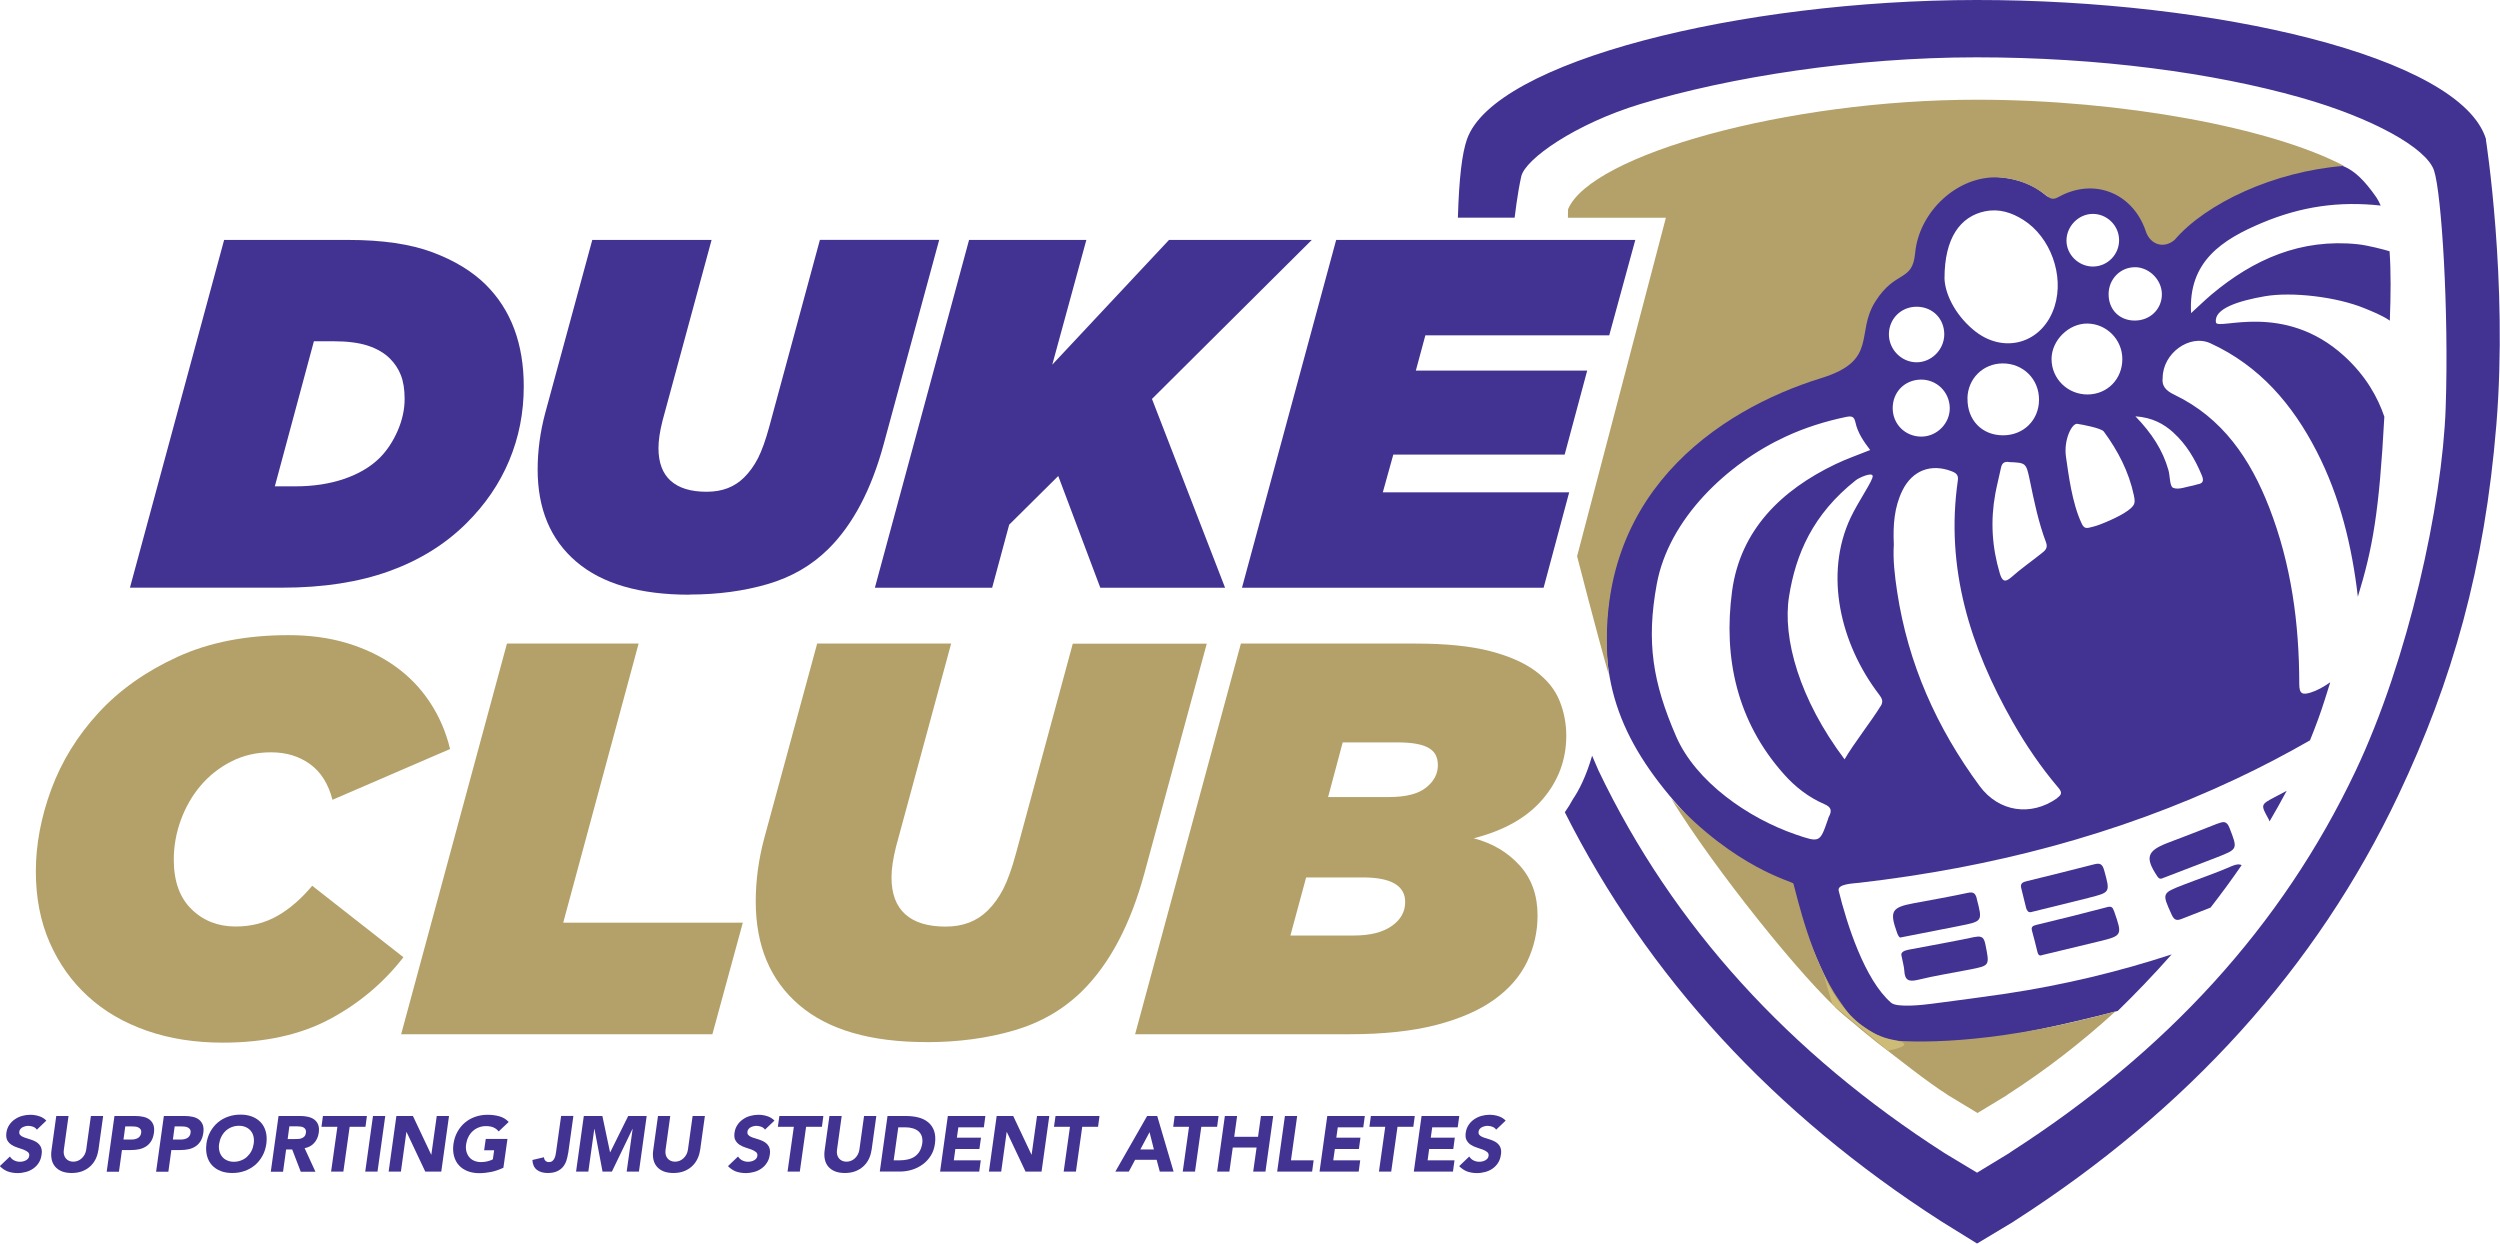
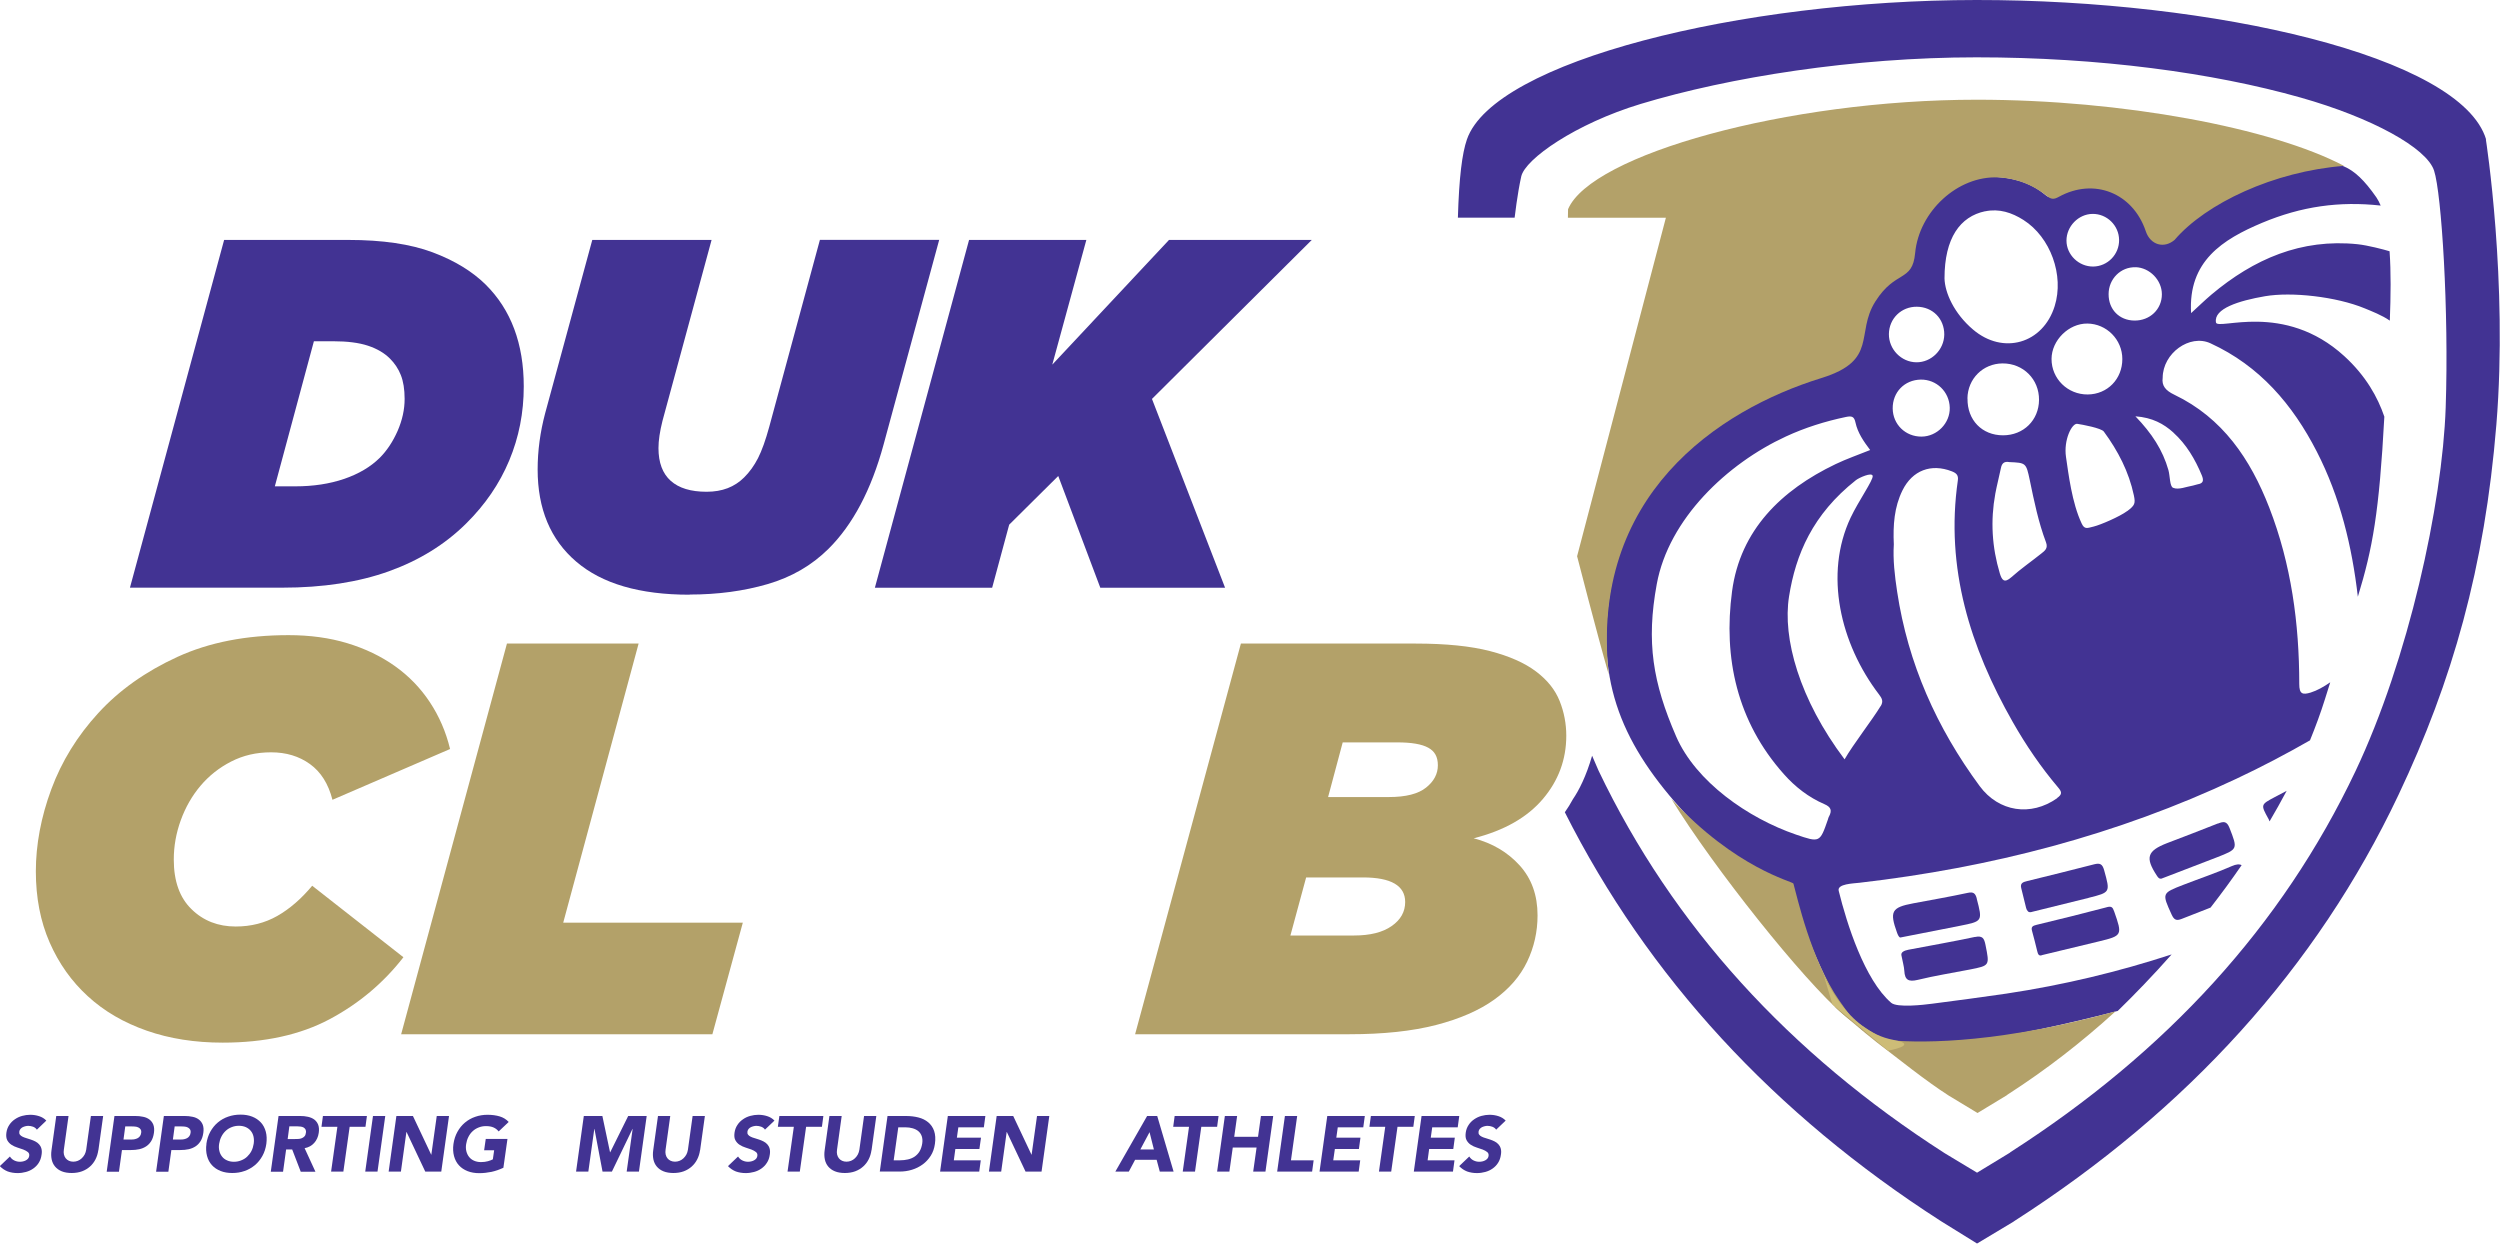
<svg xmlns="http://www.w3.org/2000/svg" width="193" height="96" viewBox="0 0 193 96" fill="none">
  <g clip-path="url(#clip0_9270_13122)">
-     <path d="M157.195 67.582C157.195 67.582 157.182 67.563 157.17 67.557C157.176 67.563 157.182 67.575 157.195 67.582Z" fill="#423393" />
    <path d="M166.76 65.116C166.76 65.116 166.71 65.072 166.691 65.041C166.71 65.072 166.735 65.097 166.76 65.116Z" fill="#423393" />
    <path d="M191.929 10.769C190.003 4.339 170.854 -0.012 152.585 2.68011e-05C134.396 0.013 115.334 4.732 113.247 10.763C112.873 11.843 112.642 13.685 112.549 16.806H116.929C116.929 16.806 117.141 14.959 117.44 13.622C117.739 12.28 121.628 9.546 126.669 8.022C133.511 5.956 143.138 4.426 152.585 4.426C162.031 4.426 170.83 5.613 177.597 7.529C183.118 9.09 187.33 11.412 187.909 13.167C188.489 14.921 189.062 23.986 188.807 31.465C188.551 38.938 185.922 50.931 181.846 59.528C176.163 71.515 167.209 81.241 155.227 88.933L155.152 88.995L152.628 90.531L150.129 89.026C138.134 81.329 129.143 71.483 123.41 59.497C123.323 59.309 123.117 58.835 122.911 58.342C122.45 59.934 121.902 61.001 121.428 61.7C121.229 62.063 121.023 62.4 120.805 62.706C127.211 75.423 136.969 86.005 149.849 94.277L152.628 96L155.438 94.314L155.526 94.252C168.867 85.693 178.837 74.724 185.161 61.37C189.324 52.579 191.816 43.833 192.72 32.776C193.623 21.726 191.91 10.769 191.91 10.769H191.929Z" fill="#423393" />
    <path d="M167.215 67.413C167.383 67.35 167.552 67.288 167.714 67.226C167.545 67.288 167.383 67.35 167.215 67.413Z" fill="#423393" />
    <path d="M157.425 69.835C157.425 69.835 157.413 69.817 157.4 69.811C157.407 69.817 157.413 69.829 157.425 69.835Z" fill="#423393" />
    <path d="M161.246 69.311C162.941 68.886 162.91 68.892 162.442 67.188C162.305 66.682 162.106 66.614 161.663 66.726C159.944 67.169 158.224 67.594 156.498 68.018C156.192 68.093 155.943 68.168 156.037 68.555C156.161 69.067 156.286 69.585 156.417 70.097C156.442 70.204 156.491 70.285 156.547 70.341C156.554 70.347 156.56 70.36 156.572 70.372C156.647 70.428 156.753 70.441 156.89 70.391C158.342 70.029 159.794 69.679 161.24 69.317L161.246 69.311Z" fill="#423393" />
    <path d="M152.453 72.333C150.752 72.695 149.038 72.995 147.331 73.319C146.982 73.388 146.739 73.519 146.789 73.75C146.888 74.274 146.994 74.612 147.013 74.949C147.05 75.667 147.35 75.81 148.041 75.648C149.368 75.323 150.721 75.111 152.06 74.849C153.624 74.543 153.599 74.549 153.282 72.957C153.176 72.42 153.045 72.214 152.453 72.339V72.333Z" fill="#423393" />
    <path d="M171.216 63.573C169.913 64.098 168.605 64.585 167.296 65.09C165.757 65.69 165.595 66.208 166.505 67.594C166.53 67.631 166.549 67.662 166.574 67.694C166.598 67.725 166.617 67.75 166.648 67.775C166.698 67.819 166.767 67.844 166.86 67.831C167.035 67.762 167.209 67.7 167.384 67.631C168.636 67.151 169.882 66.67 171.135 66.189C172.78 65.546 172.755 65.559 172.119 63.917C171.907 63.38 171.664 63.405 171.222 63.58L171.216 63.573Z" fill="#423393" />
    <path d="M152.609 69.373C152.503 68.967 152.353 68.83 151.905 68.93C150.515 69.229 149.107 69.473 147.711 69.735C146.016 70.053 145.86 70.359 146.458 72.026C146.552 72.282 146.652 72.388 146.708 72.376C148.365 72.051 149.823 71.764 151.281 71.477C153.07 71.121 153.057 71.127 152.602 69.373H152.609Z" fill="#423393" />
    <path d="M162.635 70.041C160.841 70.516 159.034 70.959 157.227 71.396C156.94 71.465 156.772 71.54 156.878 71.883C157.027 72.389 157.139 72.907 157.27 73.413C157.326 73.638 157.382 73.856 157.681 73.725C159.14 73.375 160.591 73.026 162.037 72.676C163.85 72.239 163.857 72.195 163.215 70.366C163.096 70.029 163.009 69.942 162.642 70.035L162.635 70.041Z" fill="#423393" />
    <path d="M175.104 63.173C175.147 63.248 175.178 63.33 175.21 63.411C175.664 62.636 176.107 61.85 176.531 61.051C176.225 61.213 175.914 61.375 175.608 61.538C174.53 62.112 174.518 62.118 175.104 63.18V63.173Z" fill="#423393" />
    <path d="M172.294 66.864C171.072 67.4 169.801 67.825 168.561 68.306C166.885 68.955 166.897 68.949 167.651 70.609C167.832 70.996 168 71.109 168.424 70.94C169.166 70.641 169.907 70.353 170.655 70.066C171.471 69.017 172.275 67.925 173.054 66.789C172.873 66.695 172.636 66.714 172.294 66.864Z" fill="#423393" />
    <path d="M171.072 24.885C170.891 23.83 172.823 23.218 174.861 22.868C176.898 22.519 180.344 22.893 182.556 23.805C183.067 24.017 183.908 24.341 184.494 24.754C184.569 22.837 184.588 20.989 184.475 19.397C183.977 19.247 182.805 18.941 182.008 18.854C177.652 18.404 173.994 19.996 170.729 22.737C170.212 23.174 169.726 23.649 169.153 24.173C168.91 20.159 171.602 18.479 174.624 17.206C177.677 15.926 180.6 15.52 183.79 15.87C183.69 15.632 183.578 15.42 183.453 15.233C181.597 12.561 180.438 12.442 178.113 12.561C175.789 12.679 169.053 16.382 167.339 18.379C166.529 19.066 166.031 18.585 165.688 17.561C164.716 14.659 161.245 13.647 158.572 15.12C158.198 15.326 158.086 15.189 157.762 14.933C156.69 14.072 155.344 13.716 153.986 13.653C150.92 13.51 147.998 16.232 147.705 19.372C147.499 21.607 146.222 20.621 144.689 23.037C143.156 25.459 144.901 27.401 140.601 28.837C130.812 32.102 125.765 37.795 124.425 44.981C123.085 52.167 124.986 57.099 129.721 62.387C134.457 67.675 138.732 69.354 138.775 69.685C139.019 71.57 141.679 77.601 142.888 78.694C144.097 79.786 145.306 82.752 163.489 78.045C164.785 76.784 166.205 75.316 167.651 73.681C163.576 75.01 159.363 76.034 154.877 76.709C153.294 76.946 150.733 77.283 149.144 77.489C148.534 77.57 146.452 77.814 145.997 77.414C143.947 75.641 142.577 71.327 141.947 68.767C141.816 68.231 143.081 68.206 143.555 68.149C153.668 66.982 163.42 64.472 172.661 60.114C174.599 59.203 176.487 58.21 178.331 57.155C178.755 56.113 179.148 55.057 179.484 53.984C179.627 53.522 179.765 53.097 179.895 52.673C179.391 53.022 178.873 53.316 178.381 53.466C177.758 53.653 177.503 53.584 177.503 52.81C177.503 48.14 176.886 43.564 175.185 39.181C173.733 35.448 171.595 32.264 167.857 30.472C167.177 30.148 166.872 29.773 166.959 29.161C166.966 27.27 169.047 25.765 170.648 26.502C174.443 28.244 176.992 31.228 178.855 34.861C180.662 38.382 181.572 42.166 182.026 46.068C183.173 42.315 183.672 39.562 184.07 32.189C184.07 32.183 184.07 32.17 184.07 32.164C183.566 30.684 182.656 29.024 180.98 27.494C176.312 23.23 171.184 25.54 171.072 24.891V24.885ZM141.199 63.024C141.156 63.105 141.137 63.192 141.112 63.273C140.495 65.053 140.489 65.059 138.645 64.428C134.962 63.167 130.918 60.352 129.397 56.849C127.597 52.704 127.079 49.576 127.902 45.094C128.824 40.055 133.336 35.791 137.866 33.7C139.349 33.013 140.9 32.526 142.508 32.189C142.963 32.096 143.144 32.152 143.243 32.62C143.412 33.407 143.866 34.068 144.377 34.742C143.449 35.117 142.558 35.423 141.71 35.829C137.511 37.839 134.351 40.923 133.716 45.637C133.024 50.8 134.102 55.713 137.716 59.765C138.589 60.751 139.629 61.557 140.844 62.081C141.368 62.306 141.436 62.574 141.206 63.024H141.199ZM145.181 54.514C144.558 55.551 143.038 57.499 142.402 58.622C138.906 53.977 137.598 49.27 138.115 46.042C138.626 42.815 139.928 39.712 143.281 37.065C143.511 36.884 144.514 36.428 144.571 36.74C144.627 37.053 143.474 38.682 142.869 39.962C140.813 44.319 142.059 49.688 145.063 53.615C145.287 53.909 145.418 54.146 145.187 54.521L145.181 54.514ZM164.872 20.627C165.962 20.664 166.897 21.632 166.897 22.718C166.897 23.88 165.969 24.766 164.766 24.747C163.601 24.729 162.778 23.886 162.784 22.706C162.784 21.526 163.732 20.589 164.872 20.633V20.627ZM161.544 16.513C162.654 16.5 163.582 17.405 163.594 18.523C163.607 19.64 162.71 20.564 161.594 20.577C160.485 20.589 159.532 19.672 159.532 18.573C159.532 17.474 160.454 16.525 161.544 16.513ZM153.257 16.313C154.341 16.088 155.313 16.413 156.21 16.981C158.304 18.311 159.363 21.257 158.622 23.63C157.718 26.533 154.64 27.419 152.316 25.44C150.852 24.198 150.141 22.593 150.116 21.488C150.116 18.379 151.319 16.712 153.257 16.307V16.313ZM154.036 38.12C154.16 37.452 154.335 36.797 154.472 36.129C154.541 35.779 154.715 35.598 155.114 35.673C156.404 35.729 156.416 35.729 156.697 37.059C157.033 38.682 157.363 40.305 157.949 41.86C158.13 42.334 157.856 42.521 157.581 42.74C156.815 43.352 156.011 43.907 155.282 44.557C154.727 45.05 154.547 44.788 154.385 44.263C153.78 42.247 153.656 40.199 154.036 38.126V38.12ZM151.886 30.766C151.905 29.236 153.089 28.062 154.603 28.056C156.198 28.05 157.426 29.28 157.413 30.872C157.401 32.439 156.217 33.606 154.634 33.606C153.008 33.606 151.867 32.426 151.892 30.766H151.886ZM147.985 23.68C149.207 23.692 150.104 24.61 150.098 25.827C150.085 27.001 149.101 27.981 147.942 27.969C146.776 27.956 145.811 26.964 145.823 25.79C145.835 24.591 146.783 23.667 147.985 23.68ZM148.278 29.305C149.499 29.286 150.49 30.241 150.521 31.471C150.553 32.664 149.543 33.7 148.34 33.706C147.1 33.712 146.128 32.764 146.116 31.534C146.103 30.279 147.026 29.33 148.278 29.305ZM158.815 61.619C156.784 63.055 154.304 62.68 152.833 60.689C149.518 56.194 147.294 51.224 146.459 45.674C146.272 44.444 146.128 43.196 146.203 42.028C146.135 40.536 146.234 39.15 146.87 37.858C147.636 36.309 149.082 35.766 150.677 36.385C151.026 36.522 151.207 36.678 151.144 37.096C150.172 43.857 152.098 49.957 155.388 55.744C156.404 57.53 157.556 59.222 158.884 60.789C159.177 61.132 159.22 61.319 158.809 61.606L158.815 61.619ZM158.379 27.707C158.385 26.271 159.706 24.966 161.139 24.978C162.629 24.991 163.844 26.215 163.844 27.719C163.844 29.261 162.697 30.441 161.171 30.453C159.625 30.466 158.373 29.236 158.379 27.707ZM164.224 39.45C163.638 39.887 162.149 40.524 161.638 40.648C161.127 40.773 160.928 40.892 160.703 40.411C159.955 38.825 159.688 36.59 159.494 35.273C159.301 33.956 159.955 32.657 160.367 32.72C160.778 32.782 162.224 33.051 162.417 33.319C163.513 34.811 164.348 36.416 164.735 38.245C164.866 38.875 164.81 39.013 164.224 39.456V39.45ZM167.788 33.4C168.791 34.306 169.464 35.454 169.982 36.703C170.144 37.102 170.094 37.321 169.651 37.39C169.533 37.408 169.427 37.465 169.309 37.483C168.785 37.571 168.181 37.839 167.763 37.658C167.495 37.546 167.533 36.759 167.402 36.291C166.966 34.749 166.118 33.45 164.853 32.139C166.162 32.233 167.04 32.72 167.788 33.394V33.4Z" fill="#423393" />
    <path d="M167.009 67.363C167.009 67.363 166.959 67.313 166.94 67.288C166.959 67.319 166.984 67.344 167.009 67.363Z" fill="#423393" />
    <path d="M2.841 87.203C2.773 87.103 2.679 87.034 2.555 86.984C2.43 86.941 2.305 86.916 2.193 86.916C2.125 86.916 2.05 86.922 1.975 86.941C1.9 86.96 1.826 86.984 1.757 87.016C1.688 87.053 1.632 87.097 1.583 87.153C1.533 87.209 1.501 87.278 1.489 87.359C1.477 87.459 1.489 87.534 1.539 87.596C1.583 87.659 1.651 87.709 1.738 87.752C1.826 87.796 1.925 87.834 2.037 87.865C2.156 87.896 2.268 87.933 2.386 87.977C2.505 88.015 2.617 88.065 2.729 88.121C2.841 88.177 2.935 88.252 3.016 88.339C3.097 88.427 3.159 88.533 3.196 88.67C3.234 88.801 3.24 88.964 3.209 89.145C3.178 89.382 3.103 89.594 2.991 89.769C2.879 89.95 2.735 90.094 2.567 90.212C2.399 90.331 2.212 90.418 2.006 90.474C1.801 90.531 1.583 90.562 1.358 90.562C1.078 90.562 0.829 90.518 0.598 90.437C0.374 90.35 0.168 90.212 -0.013 90.025L0.766 89.282C0.847 89.413 0.953 89.513 1.09 89.582C1.227 89.65 1.371 89.688 1.533 89.688C1.607 89.688 1.688 89.681 1.769 89.663C1.85 89.644 1.925 89.619 1.994 89.582C2.062 89.544 2.118 89.501 2.168 89.444C2.212 89.388 2.243 89.319 2.255 89.245C2.274 89.113 2.243 89.013 2.15 88.939C2.056 88.864 1.944 88.801 1.801 88.745C1.657 88.695 1.508 88.639 1.339 88.589C1.171 88.539 1.022 88.464 0.885 88.377C0.748 88.289 0.642 88.171 0.561 88.027C0.486 87.883 0.461 87.69 0.492 87.453C0.523 87.222 0.598 87.022 0.716 86.847C0.829 86.672 0.972 86.529 1.146 86.41C1.321 86.291 1.501 86.204 1.707 86.148C1.913 86.092 2.118 86.061 2.33 86.061C2.573 86.061 2.804 86.098 3.016 86.167C3.234 86.235 3.421 86.348 3.576 86.51L2.835 87.222L2.841 87.203Z" fill="#423393" />
    <path d="M7.59 88.795C7.552 89.051 7.484 89.282 7.372 89.501C7.266 89.713 7.122 89.9 6.948 90.056C6.774 90.212 6.568 90.337 6.331 90.425C6.094 90.512 5.826 90.556 5.534 90.556C5.241 90.556 4.979 90.512 4.767 90.425C4.549 90.337 4.381 90.212 4.25 90.056C4.119 89.9 4.032 89.713 3.988 89.501C3.945 89.288 3.938 89.051 3.976 88.795L4.343 86.154H5.291L4.929 88.758C4.91 88.889 4.91 89.014 4.935 89.126C4.96 89.238 5.01 89.338 5.072 89.419C5.141 89.501 5.222 89.569 5.322 89.613C5.421 89.657 5.534 89.682 5.658 89.682C5.783 89.682 5.901 89.657 6.013 89.613C6.125 89.569 6.225 89.501 6.312 89.419C6.4 89.338 6.474 89.238 6.537 89.126C6.593 89.014 6.636 88.889 6.655 88.758L7.017 86.154H7.964L7.596 88.795H7.59Z" fill="#423393" />
    <path d="M8.835 86.154H10.431C10.655 86.154 10.861 86.173 11.054 86.217C11.247 86.254 11.409 86.329 11.54 86.429C11.671 86.529 11.77 86.66 11.839 86.829C11.901 86.997 11.92 87.209 11.883 87.465C11.845 87.715 11.777 87.927 11.671 88.096C11.565 88.264 11.434 88.402 11.278 88.502C11.122 88.602 10.948 88.677 10.748 88.72C10.549 88.764 10.337 88.783 10.107 88.783H9.415L9.184 90.456H8.237L8.835 86.16V86.154ZM9.527 87.971H10.156C10.244 87.971 10.325 87.965 10.406 87.946C10.487 87.927 10.562 87.902 10.63 87.865C10.699 87.827 10.761 87.771 10.805 87.709C10.854 87.64 10.886 87.559 10.898 87.459C10.917 87.347 10.898 87.259 10.861 87.197C10.817 87.128 10.761 87.078 10.686 87.041C10.611 87.003 10.524 86.978 10.431 86.972C10.337 86.96 10.244 86.96 10.156 86.96H9.67L9.533 87.977L9.527 87.971Z" fill="#423393" />
    <path d="M12.649 86.154H14.244C14.469 86.154 14.674 86.173 14.867 86.217C15.06 86.254 15.223 86.329 15.353 86.429C15.484 86.529 15.584 86.66 15.652 86.829C15.715 86.997 15.733 87.209 15.696 87.465C15.659 87.715 15.59 87.927 15.484 88.096C15.378 88.264 15.247 88.402 15.092 88.502C14.936 88.602 14.761 88.677 14.562 88.72C14.363 88.764 14.151 88.783 13.92 88.783H13.229L12.998 90.456H12.051L12.649 86.16V86.154ZM13.341 87.971H13.97C14.057 87.971 14.138 87.965 14.219 87.946C14.3 87.927 14.375 87.902 14.444 87.865C14.512 87.827 14.574 87.771 14.618 87.709C14.668 87.64 14.699 87.559 14.711 87.459C14.73 87.347 14.711 87.259 14.674 87.197C14.63 87.128 14.574 87.078 14.5 87.041C14.425 87.003 14.338 86.978 14.244 86.972C14.151 86.96 14.057 86.96 13.97 86.96H13.484L13.347 87.977L13.341 87.971Z" fill="#423393" />
    <path d="M15.933 88.303C15.983 87.959 16.082 87.647 16.238 87.366C16.394 87.085 16.587 86.848 16.818 86.654C17.048 86.461 17.316 86.305 17.615 86.205C17.914 86.099 18.232 86.049 18.569 86.049C18.905 86.049 19.204 86.099 19.472 86.205C19.74 86.311 19.958 86.461 20.139 86.654C20.32 86.848 20.444 87.091 20.519 87.366C20.594 87.647 20.606 87.959 20.562 88.303C20.513 88.646 20.413 88.958 20.257 89.239C20.101 89.52 19.908 89.757 19.678 89.951C19.441 90.144 19.179 90.3 18.88 90.4C18.587 90.506 18.269 90.556 17.933 90.556C17.596 90.556 17.297 90.506 17.029 90.4C16.762 90.294 16.537 90.144 16.363 89.951C16.182 89.757 16.057 89.514 15.983 89.239C15.908 88.958 15.889 88.646 15.939 88.303H15.933ZM16.917 88.303C16.886 88.502 16.892 88.69 16.936 88.858C16.973 89.027 17.048 89.17 17.148 89.295C17.247 89.42 17.372 89.514 17.528 89.582C17.677 89.651 17.858 89.689 18.058 89.689C18.257 89.689 18.45 89.651 18.618 89.582C18.793 89.514 18.949 89.42 19.079 89.295C19.21 89.17 19.323 89.027 19.41 88.858C19.497 88.69 19.553 88.502 19.584 88.303C19.615 88.103 19.609 87.922 19.572 87.747C19.534 87.578 19.466 87.428 19.36 87.304C19.26 87.179 19.129 87.085 18.98 87.016C18.824 86.948 18.649 86.91 18.444 86.91C18.238 86.91 18.051 86.948 17.883 87.016C17.709 87.085 17.553 87.179 17.422 87.304C17.291 87.428 17.179 87.572 17.092 87.747C17.005 87.915 16.948 88.103 16.917 88.303Z" fill="#423393" />
    <path d="M21.51 86.154H23.167C23.385 86.154 23.591 86.173 23.778 86.217C23.965 86.26 24.127 86.329 24.264 86.429C24.395 86.529 24.494 86.66 24.563 86.829C24.625 86.997 24.644 87.203 24.607 87.459C24.563 87.765 24.445 88.021 24.258 88.233C24.071 88.445 23.822 88.583 23.516 88.639L24.351 90.456H23.217L22.557 88.739H22.089L21.852 90.456H20.905L21.503 86.16L21.51 86.154ZM22.208 87.934H22.762C22.849 87.934 22.937 87.934 23.03 87.927C23.124 87.927 23.211 87.902 23.292 87.871C23.373 87.84 23.441 87.796 23.504 87.728C23.566 87.665 23.603 87.572 23.616 87.453C23.635 87.341 23.616 87.259 23.585 87.191C23.547 87.128 23.497 87.078 23.435 87.041C23.373 87.003 23.292 86.985 23.211 86.972C23.124 86.96 23.036 86.953 22.955 86.953H22.338L22.208 87.934Z" fill="#423393" />
    <path d="M26.04 86.991H24.818L24.93 86.154H28.326L28.214 86.991H26.993L26.507 90.45H25.56L26.046 86.991H26.04Z" fill="#423393" />
    <path d="M28.794 86.154H29.742L29.143 90.45H28.196L28.794 86.154Z" fill="#423393" />
    <path d="M30.595 86.154H31.878L33.287 89.138H33.299L33.717 86.154H34.664L34.066 90.45H32.832L31.386 87.39H31.374L30.95 90.45H30.003L30.601 86.154H30.595Z" fill="#423393" />
    <path d="M38.864 90.15C38.559 90.293 38.254 90.4 37.942 90.468C37.631 90.531 37.319 90.568 37.001 90.568C36.665 90.568 36.366 90.518 36.098 90.412C35.83 90.306 35.605 90.156 35.431 89.963C35.25 89.769 35.126 89.525 35.051 89.251C34.976 88.97 34.958 88.658 35.007 88.314C35.057 87.971 35.157 87.659 35.313 87.378C35.468 87.097 35.662 86.86 35.892 86.666C36.123 86.473 36.391 86.317 36.69 86.217C36.989 86.111 37.307 86.061 37.643 86.061C37.98 86.061 38.297 86.104 38.572 86.185C38.846 86.267 39.083 86.41 39.27 86.616L38.497 87.347C38.391 87.216 38.26 87.109 38.104 87.041C37.949 86.972 37.755 86.935 37.512 86.935C37.313 86.935 37.12 86.972 36.952 87.041C36.777 87.109 36.621 87.203 36.49 87.328C36.353 87.453 36.247 87.596 36.16 87.771C36.073 87.94 36.017 88.127 35.986 88.327C35.955 88.527 35.961 88.714 36.004 88.882C36.048 89.051 36.117 89.195 36.216 89.319C36.316 89.444 36.441 89.538 36.596 89.607C36.752 89.675 36.926 89.713 37.132 89.713C37.338 89.713 37.519 89.688 37.674 89.644C37.83 89.6 37.955 89.55 38.048 89.501L38.148 88.801H37.375L37.5 87.927H39.176L38.858 90.175L38.864 90.15Z" fill="#423393" />
-     <path d="M43.861 89.014C43.83 89.214 43.786 89.407 43.73 89.588C43.668 89.776 43.581 89.938 43.462 90.082C43.344 90.225 43.188 90.338 43.001 90.425C42.808 90.512 42.565 90.556 42.278 90.556C41.942 90.556 41.661 90.475 41.45 90.313C41.238 90.15 41.119 89.9 41.101 89.551L41.998 89.339C41.998 89.445 42.029 89.532 42.104 89.607C42.179 89.682 42.266 89.713 42.372 89.713C42.478 89.713 42.571 89.688 42.64 89.632C42.708 89.576 42.764 89.507 42.802 89.426C42.839 89.345 42.87 89.257 42.889 89.164C42.908 89.07 42.92 88.983 42.933 88.902L43.319 86.148H44.266L43.867 89.008L43.861 89.014Z" fill="#423393" />
    <path d="M45.076 86.154H46.503L47.095 88.957H47.108L48.497 86.154H49.924L49.326 90.45H48.379L48.84 87.153H48.827L47.238 90.45H46.516L45.892 87.153H45.88L45.419 90.45H44.472L45.07 86.154H45.076Z" fill="#423393" />
    <path d="M54.043 88.795C54.006 89.051 53.937 89.282 53.825 89.501C53.719 89.713 53.576 89.9 53.401 90.056C53.227 90.212 53.021 90.337 52.784 90.425C52.547 90.512 52.279 90.556 51.987 90.556C51.694 90.556 51.432 90.512 51.22 90.425C51.002 90.337 50.834 90.212 50.703 90.056C50.572 89.9 50.485 89.713 50.441 89.501C50.398 89.288 50.392 89.051 50.429 88.795L50.797 86.154H51.744L51.382 88.758C51.364 88.889 51.364 89.014 51.389 89.126C51.413 89.238 51.463 89.338 51.526 89.419C51.594 89.501 51.675 89.569 51.775 89.613C51.874 89.657 51.987 89.682 52.111 89.682C52.236 89.682 52.354 89.657 52.467 89.613C52.579 89.569 52.678 89.501 52.766 89.419C52.853 89.338 52.928 89.238 52.99 89.126C53.046 89.014 53.09 88.889 53.108 88.758L53.47 86.154H54.417L54.049 88.795H54.043Z" fill="#423393" />
    <path d="M59.053 87.203C58.991 87.103 58.891 87.034 58.767 86.984C58.642 86.941 58.523 86.916 58.405 86.916C58.337 86.916 58.262 86.922 58.187 86.941C58.112 86.96 58.037 86.984 57.969 87.016C57.9 87.053 57.844 87.097 57.794 87.153C57.745 87.209 57.713 87.278 57.701 87.359C57.688 87.459 57.701 87.534 57.751 87.596C57.794 87.659 57.863 87.709 57.95 87.752C58.037 87.796 58.137 87.834 58.255 87.865C58.368 87.896 58.486 87.933 58.605 87.977C58.723 88.015 58.835 88.065 58.947 88.121C59.059 88.177 59.153 88.252 59.234 88.339C59.315 88.427 59.377 88.533 59.414 88.67C59.452 88.801 59.458 88.964 59.427 89.145C59.396 89.382 59.321 89.594 59.203 89.769C59.09 89.95 58.947 90.094 58.779 90.212C58.611 90.331 58.424 90.418 58.218 90.474C58.006 90.531 57.794 90.562 57.57 90.562C57.29 90.562 57.04 90.518 56.81 90.437C56.586 90.35 56.38 90.212 56.199 90.025L56.978 89.282C57.059 89.413 57.165 89.513 57.302 89.582C57.439 89.65 57.583 89.688 57.745 89.688C57.819 89.688 57.9 89.681 57.981 89.663C58.062 89.644 58.137 89.619 58.206 89.582C58.274 89.544 58.33 89.501 58.38 89.444C58.424 89.388 58.455 89.319 58.467 89.245C58.486 89.113 58.455 89.013 58.361 88.939C58.268 88.864 58.156 88.801 58.013 88.745C57.869 88.695 57.72 88.639 57.551 88.589C57.383 88.539 57.234 88.464 57.096 88.377C56.959 88.289 56.853 88.171 56.773 88.027C56.691 87.883 56.673 87.69 56.704 87.453C56.735 87.222 56.81 87.022 56.928 86.847C57.04 86.672 57.184 86.529 57.358 86.41C57.526 86.291 57.713 86.204 57.919 86.148C58.125 86.092 58.33 86.061 58.542 86.061C58.785 86.061 59.016 86.098 59.228 86.167C59.446 86.235 59.633 86.348 59.788 86.51L59.041 87.222L59.053 87.203Z" fill="#423393" />
    <path d="M61.271 86.991H60.05L60.168 86.154H63.564L63.452 86.991H62.231L61.745 90.45H60.798L61.284 86.991H61.271Z" fill="#423393" />
    <path d="M67.278 88.795C67.241 89.051 67.172 89.282 67.06 89.501C66.954 89.713 66.811 89.9 66.636 90.056C66.462 90.212 66.256 90.337 66.02 90.425C65.783 90.512 65.515 90.556 65.222 90.556C64.929 90.556 64.667 90.512 64.456 90.425C64.237 90.337 64.069 90.212 63.938 90.056C63.807 89.9 63.72 89.713 63.677 89.501C63.633 89.288 63.627 89.051 63.664 88.795L64.032 86.154H64.979L64.618 88.758C64.599 88.889 64.599 89.014 64.624 89.126C64.649 89.238 64.699 89.338 64.761 89.419C64.829 89.501 64.91 89.569 65.01 89.613C65.11 89.657 65.222 89.682 65.347 89.682C65.471 89.682 65.59 89.657 65.702 89.613C65.814 89.569 65.914 89.501 66.001 89.419C66.088 89.338 66.163 89.238 66.225 89.126C66.281 89.014 66.325 88.889 66.344 88.758L66.705 86.154H67.652L67.284 88.795H67.278Z" fill="#423393" />
    <path d="M68.524 86.155H69.939C70.282 86.155 70.599 86.192 70.898 86.267C71.198 86.342 71.447 86.467 71.659 86.642C71.864 86.816 72.02 87.035 72.114 87.31C72.207 87.584 72.232 87.921 72.176 88.308C72.126 88.658 72.02 88.964 71.852 89.226C71.684 89.489 71.478 89.713 71.229 89.894C70.98 90.075 70.705 90.213 70.4 90.306C70.095 90.4 69.783 90.444 69.465 90.444H67.92L68.518 86.148L68.524 86.155ZM68.986 89.576H69.478C69.696 89.576 69.901 89.551 70.095 89.507C70.288 89.463 70.462 89.389 70.612 89.289C70.761 89.183 70.892 89.052 70.992 88.883C71.092 88.714 71.16 88.508 71.198 88.265C71.229 88.053 71.21 87.871 71.16 87.715C71.104 87.559 71.017 87.428 70.898 87.328C70.78 87.228 70.63 87.154 70.456 87.104C70.282 87.054 70.101 87.029 69.901 87.029H69.347L68.992 89.576H68.986Z" fill="#423393" />
    <path d="M73.155 86.154H76.071L75.953 87.028H73.984L73.871 87.827H75.734L75.61 88.701H73.753L73.635 89.576H75.716L75.597 90.45H72.575L73.173 86.154H73.155Z" fill="#423393" />
    <path d="M76.937 86.154H78.22L79.629 89.138H79.641L80.058 86.154H81.006L80.407 90.45H79.174L77.728 87.39H77.716L77.292 90.45H76.345L76.943 86.154H76.937Z" fill="#423393" />
-     <path d="M82.588 86.991H81.367L81.486 86.154H84.882L84.769 86.991H83.548L83.062 90.45H82.115L82.601 86.991H82.588Z" fill="#423393" />
    <path d="M88.558 86.154H89.337L90.602 90.45H89.536L89.293 89.538H87.629L87.143 90.45H86.103L88.558 86.154ZM88.745 87.403L88.034 88.739H89.081L88.745 87.403Z" fill="#423393" />
    <path d="M91.793 86.991H90.571L90.683 86.154H94.073L93.961 86.991H92.74L92.254 90.45H91.307L91.793 86.991Z" fill="#423393" />
    <path d="M94.559 86.154H95.506L95.282 87.759H97.12L97.344 86.154H98.292L97.693 90.45H96.746L97.008 88.589H95.17L94.908 90.45H93.961L94.559 86.154Z" fill="#423393" />
    <path d="M99.195 86.154H100.142L99.662 89.576H101.413L101.295 90.45H98.597L99.195 86.154Z" fill="#423393" />
    <path d="M102.448 86.154H105.364L105.245 87.028H103.276L103.164 87.827H105.027L104.909 88.701H103.052L102.927 89.576H105.009L104.89 90.45H101.868L102.466 86.154H102.448Z" fill="#423393" />
    <path d="M106.94 86.991H105.719L105.831 86.154H109.221L109.109 86.991H107.887L107.401 90.45H106.454L106.94 86.991Z" fill="#423393" />
    <path d="M109.738 86.154H112.655L112.536 87.028H110.567L110.455 87.827H112.312L112.194 88.701H110.33L110.212 89.576H112.287L112.169 90.45H109.146L109.745 86.154H109.738Z" fill="#423393" />
    <path d="M115.496 87.203C115.434 87.103 115.334 87.034 115.209 86.984C115.085 86.941 114.96 86.916 114.848 86.916C114.78 86.916 114.705 86.922 114.63 86.941C114.555 86.96 114.48 86.984 114.412 87.016C114.343 87.053 114.287 87.097 114.237 87.153C114.188 87.209 114.156 87.278 114.144 87.359C114.131 87.459 114.144 87.534 114.194 87.596C114.237 87.659 114.306 87.709 114.393 87.752C114.48 87.796 114.58 87.834 114.699 87.865C114.811 87.896 114.929 87.933 115.047 87.977C115.166 88.015 115.278 88.065 115.39 88.121C115.502 88.177 115.596 88.252 115.677 88.339C115.758 88.427 115.82 88.533 115.858 88.67C115.895 88.801 115.901 88.964 115.87 89.145C115.839 89.382 115.764 89.594 115.652 89.769C115.54 89.95 115.396 90.094 115.228 90.212C115.06 90.331 114.873 90.418 114.667 90.474C114.462 90.531 114.244 90.562 114.019 90.562C113.739 90.562 113.49 90.518 113.259 90.437C113.035 90.35 112.829 90.212 112.648 90.025L113.427 89.282C113.508 89.413 113.614 89.513 113.751 89.582C113.888 89.65 114.032 89.688 114.194 89.688C114.269 89.688 114.35 89.681 114.431 89.663C114.512 89.644 114.586 89.619 114.655 89.582C114.723 89.544 114.78 89.501 114.829 89.444C114.879 89.388 114.904 89.319 114.917 89.245C114.935 89.113 114.904 89.013 114.811 88.939C114.723 88.864 114.605 88.801 114.462 88.745C114.318 88.695 114.169 88.639 114.001 88.589C113.832 88.539 113.683 88.464 113.546 88.377C113.409 88.289 113.303 88.171 113.222 88.027C113.141 87.883 113.122 87.69 113.153 87.453C113.184 87.222 113.259 87.022 113.377 86.847C113.49 86.672 113.633 86.529 113.807 86.41C113.982 86.291 114.163 86.204 114.368 86.148C114.574 86.092 114.78 86.061 114.991 86.061C115.234 86.061 115.465 86.098 115.677 86.167C115.895 86.235 116.082 86.348 116.238 86.51L115.49 87.222L115.496 87.203Z" fill="#423393" />
    <path d="M17.304 18.523H26.894C29.523 18.523 31.692 18.841 33.393 19.478C35.094 20.115 36.459 20.951 37.493 21.969C39.45 23.911 40.434 26.533 40.434 29.835C40.434 31.858 40.06 33.762 39.313 35.548C38.565 37.34 37.456 38.963 35.985 40.417C34.359 42.028 32.371 43.258 30.028 44.101C27.679 44.944 24.937 45.368 21.791 45.368H10.032L17.304 18.517V18.523ZM22.8 37.545C24.196 37.545 25.448 37.352 26.57 36.971C27.692 36.584 28.601 36.047 29.299 35.361C29.866 34.799 30.327 34.099 30.695 33.269C31.056 32.439 31.237 31.615 31.237 30.797C31.237 30.054 31.137 29.442 30.944 28.955C30.751 28.468 30.471 28.05 30.109 27.688C29.673 27.251 29.106 26.92 28.408 26.689C27.71 26.458 26.819 26.345 25.741 26.345H24.233L21.217 37.545H22.8Z" fill="#423393" />
    <path d="M53.227 45.911C49.382 45.911 46.472 45.062 44.484 43.358C42.497 41.66 41.506 39.287 41.506 36.241C41.506 34.811 41.699 33.363 42.085 31.908L45.724 18.523H54.934L51.146 32.482C50.94 33.3 50.834 34.006 50.834 34.593C50.834 35.716 51.152 36.559 51.781 37.121C52.41 37.683 53.333 37.964 54.548 37.964C55.763 37.964 56.704 37.596 57.452 36.853C57.863 36.447 58.218 35.954 58.517 35.373C58.81 34.799 59.103 33.987 59.389 32.938L63.297 18.517H72.506L68.213 34.318C67.26 37.82 65.839 40.505 63.957 42.371C62.667 43.651 61.103 44.556 59.259 45.093C57.414 45.63 55.408 45.899 53.245 45.899L53.227 45.911Z" fill="#423393" />
    <path d="M17.192 80.492C15.048 80.492 13.092 80.186 11.328 79.568C9.559 78.95 8.044 78.07 6.786 76.915C5.527 75.766 4.543 74.38 3.832 72.757C3.122 71.134 2.767 69.305 2.767 67.263C2.767 65.222 3.165 63.08 3.963 60.926C4.761 58.772 5.969 56.812 7.59 55.045C9.21 53.279 11.247 51.836 13.696 50.713C16.145 49.589 19.005 49.033 22.277 49.033C23.928 49.033 25.442 49.239 26.819 49.657C28.196 50.076 29.418 50.663 30.489 51.424C31.561 52.186 32.458 53.11 33.181 54.203C33.904 55.295 34.428 56.5 34.745 57.824L25.666 61.744C25.349 60.508 24.769 59.59 23.928 58.985C23.087 58.379 22.09 58.079 20.931 58.079C19.772 58.079 18.775 58.317 17.846 58.791C16.918 59.266 16.133 59.89 15.478 60.664C14.824 61.438 14.319 62.325 13.958 63.317C13.597 64.31 13.416 65.321 13.416 66.358C13.416 68.025 13.871 69.305 14.787 70.191C15.696 71.084 16.837 71.527 18.195 71.527C19.385 71.527 20.457 71.252 21.41 70.709C22.364 70.166 23.261 69.386 24.102 68.38L31.144 73.899C29.605 75.879 27.71 77.477 25.448 78.682C23.186 79.887 20.438 80.492 17.192 80.492Z" fill="#B3A169" />
    <path d="M39.132 49.683H49.301L43.481 71.228H57.346L54.996 79.843H30.969L39.138 49.677L39.132 49.683Z" fill="#B3A169" />
    <path d="M95.799 49.683H109.271C111.62 49.683 113.533 49.877 115.029 50.264C116.518 50.651 117.702 51.175 118.58 51.837C119.459 52.499 120.063 53.26 120.406 54.122C120.749 54.983 120.917 55.876 120.917 56.794C120.917 58.636 120.313 60.265 119.11 61.682C117.901 63.106 116.125 64.117 113.77 64.716C115.209 65.091 116.393 65.79 117.315 66.808C118.238 67.825 118.699 69.112 118.699 70.666C118.699 71.933 118.431 73.12 117.895 74.243C117.359 75.361 116.512 76.341 115.353 77.171C114.194 78.002 112.692 78.657 110.854 79.132C109.015 79.606 106.791 79.843 104.186 79.843H87.63L95.799 49.677V49.683ZM104.529 72.221C105.775 72.221 106.747 71.977 107.439 71.49C108.137 71.003 108.48 70.385 108.48 69.636C108.48 68.375 107.395 67.738 105.221 67.738H100.834L99.619 72.221H104.529ZM107.227 61.532C108.529 61.532 109.489 61.289 110.093 60.802C110.704 60.315 111.003 59.741 111.003 59.079C111.003 58.417 110.754 57.993 110.262 57.724C109.769 57.449 108.972 57.312 107.869 57.312H103.657L102.529 61.532H107.221H107.227Z" fill="#B3A169" />
    <path d="M74.812 18.523H83.866L81.236 28.15L90.247 18.523H101.27L88.932 30.797L94.577 45.375H84.944L81.697 36.747L77.909 40.505L76.594 45.375H67.54L74.812 18.523Z" fill="#423393" />
-     <path d="M71.509 80.449C67.191 80.449 63.92 79.493 61.689 77.583C59.458 75.673 58.343 73.007 58.343 69.592C58.343 67.981 58.561 66.358 58.997 64.722L63.085 49.683H73.429L69.173 65.365C68.942 66.283 68.824 67.076 68.824 67.738C68.824 68.999 69.179 69.948 69.889 70.585C70.6 71.221 71.634 71.533 72.999 71.533C74.363 71.533 75.416 71.115 76.258 70.285C76.719 69.829 77.118 69.273 77.454 68.624C77.784 67.975 78.115 67.063 78.432 65.89L82.819 49.689H93.163L88.34 67.444C87.268 71.377 85.673 74.393 83.561 76.49C82.109 77.926 80.352 78.944 78.283 79.55C76.214 80.155 73.958 80.455 71.528 80.455L71.509 80.449Z" fill="#B3A169" />
-     <path d="M103.152 18.523H126.245L124.232 25.89H110.037L109.302 28.612H122.531L120.792 35.093H107.563L106.753 38.008H121.141L119.166 45.375H95.88L103.152 18.523Z" fill="#423393" />
    <path d="M140.608 29.187C145.032 27.82 143.219 25.741 144.777 23.275C146.341 20.809 147.637 21.814 147.849 19.535C148.148 16.326 151.133 13.554 154.261 13.698C155.65 13.76 156.928 14.254 158.024 15.134C158.355 15.396 158.56 15.409 158.94 15.196C161.67 13.692 164.667 14.903 165.658 17.862C166.007 18.905 167.06 19.223 167.882 18.517C170.3 15.696 175.547 13.23 180.955 12.805C175.403 9.883 163.875 7.698 152.616 7.698C137.96 7.698 122.824 11.95 121.054 16.151L121.042 16.807H128.607L121.752 42.941C121.752 42.941 123.248 48.778 124.195 52.08C122.712 38.271 132.632 31.653 140.608 29.187Z" fill="#B3A169" />
    <path d="M129.03 61.682C132.32 67.032 139.218 75.679 142.321 78.338C143.599 79.431 143.026 78.707 142.01 77.264C139.81 74.13 138.732 69.198 138.452 68.212C138.402 68.043 134.015 67.069 129.03 61.682Z" fill="#B3A169" />
    <path d="M141.604 77.714C141.816 77.889 143.966 79.762 144.913 80.486C146.608 81.778 148.633 83.42 150.434 84.575L152.665 85.924L154.921 84.556L154.989 84.5C157.98 82.577 160.753 80.417 163.32 78.076C154.678 80.455 148.814 80.567 145.848 80.305C145.25 80.255 143.823 79.237 141.604 77.714Z" fill="#B3A169" />
    <path d="M141.467 77.545L140.77 75.204C140.77 75.204 142.508 79.599 146.172 80.28C148.278 80.667 145.755 81.11 145.755 81.11L141.467 77.545Z" fill="#CDBC77" />
  </g>
  <defs>
    <clipPath id="clip0_9270_13122">
      <rect width="193" height="96" fill="white" />
    </clipPath>
  </defs>
</svg>